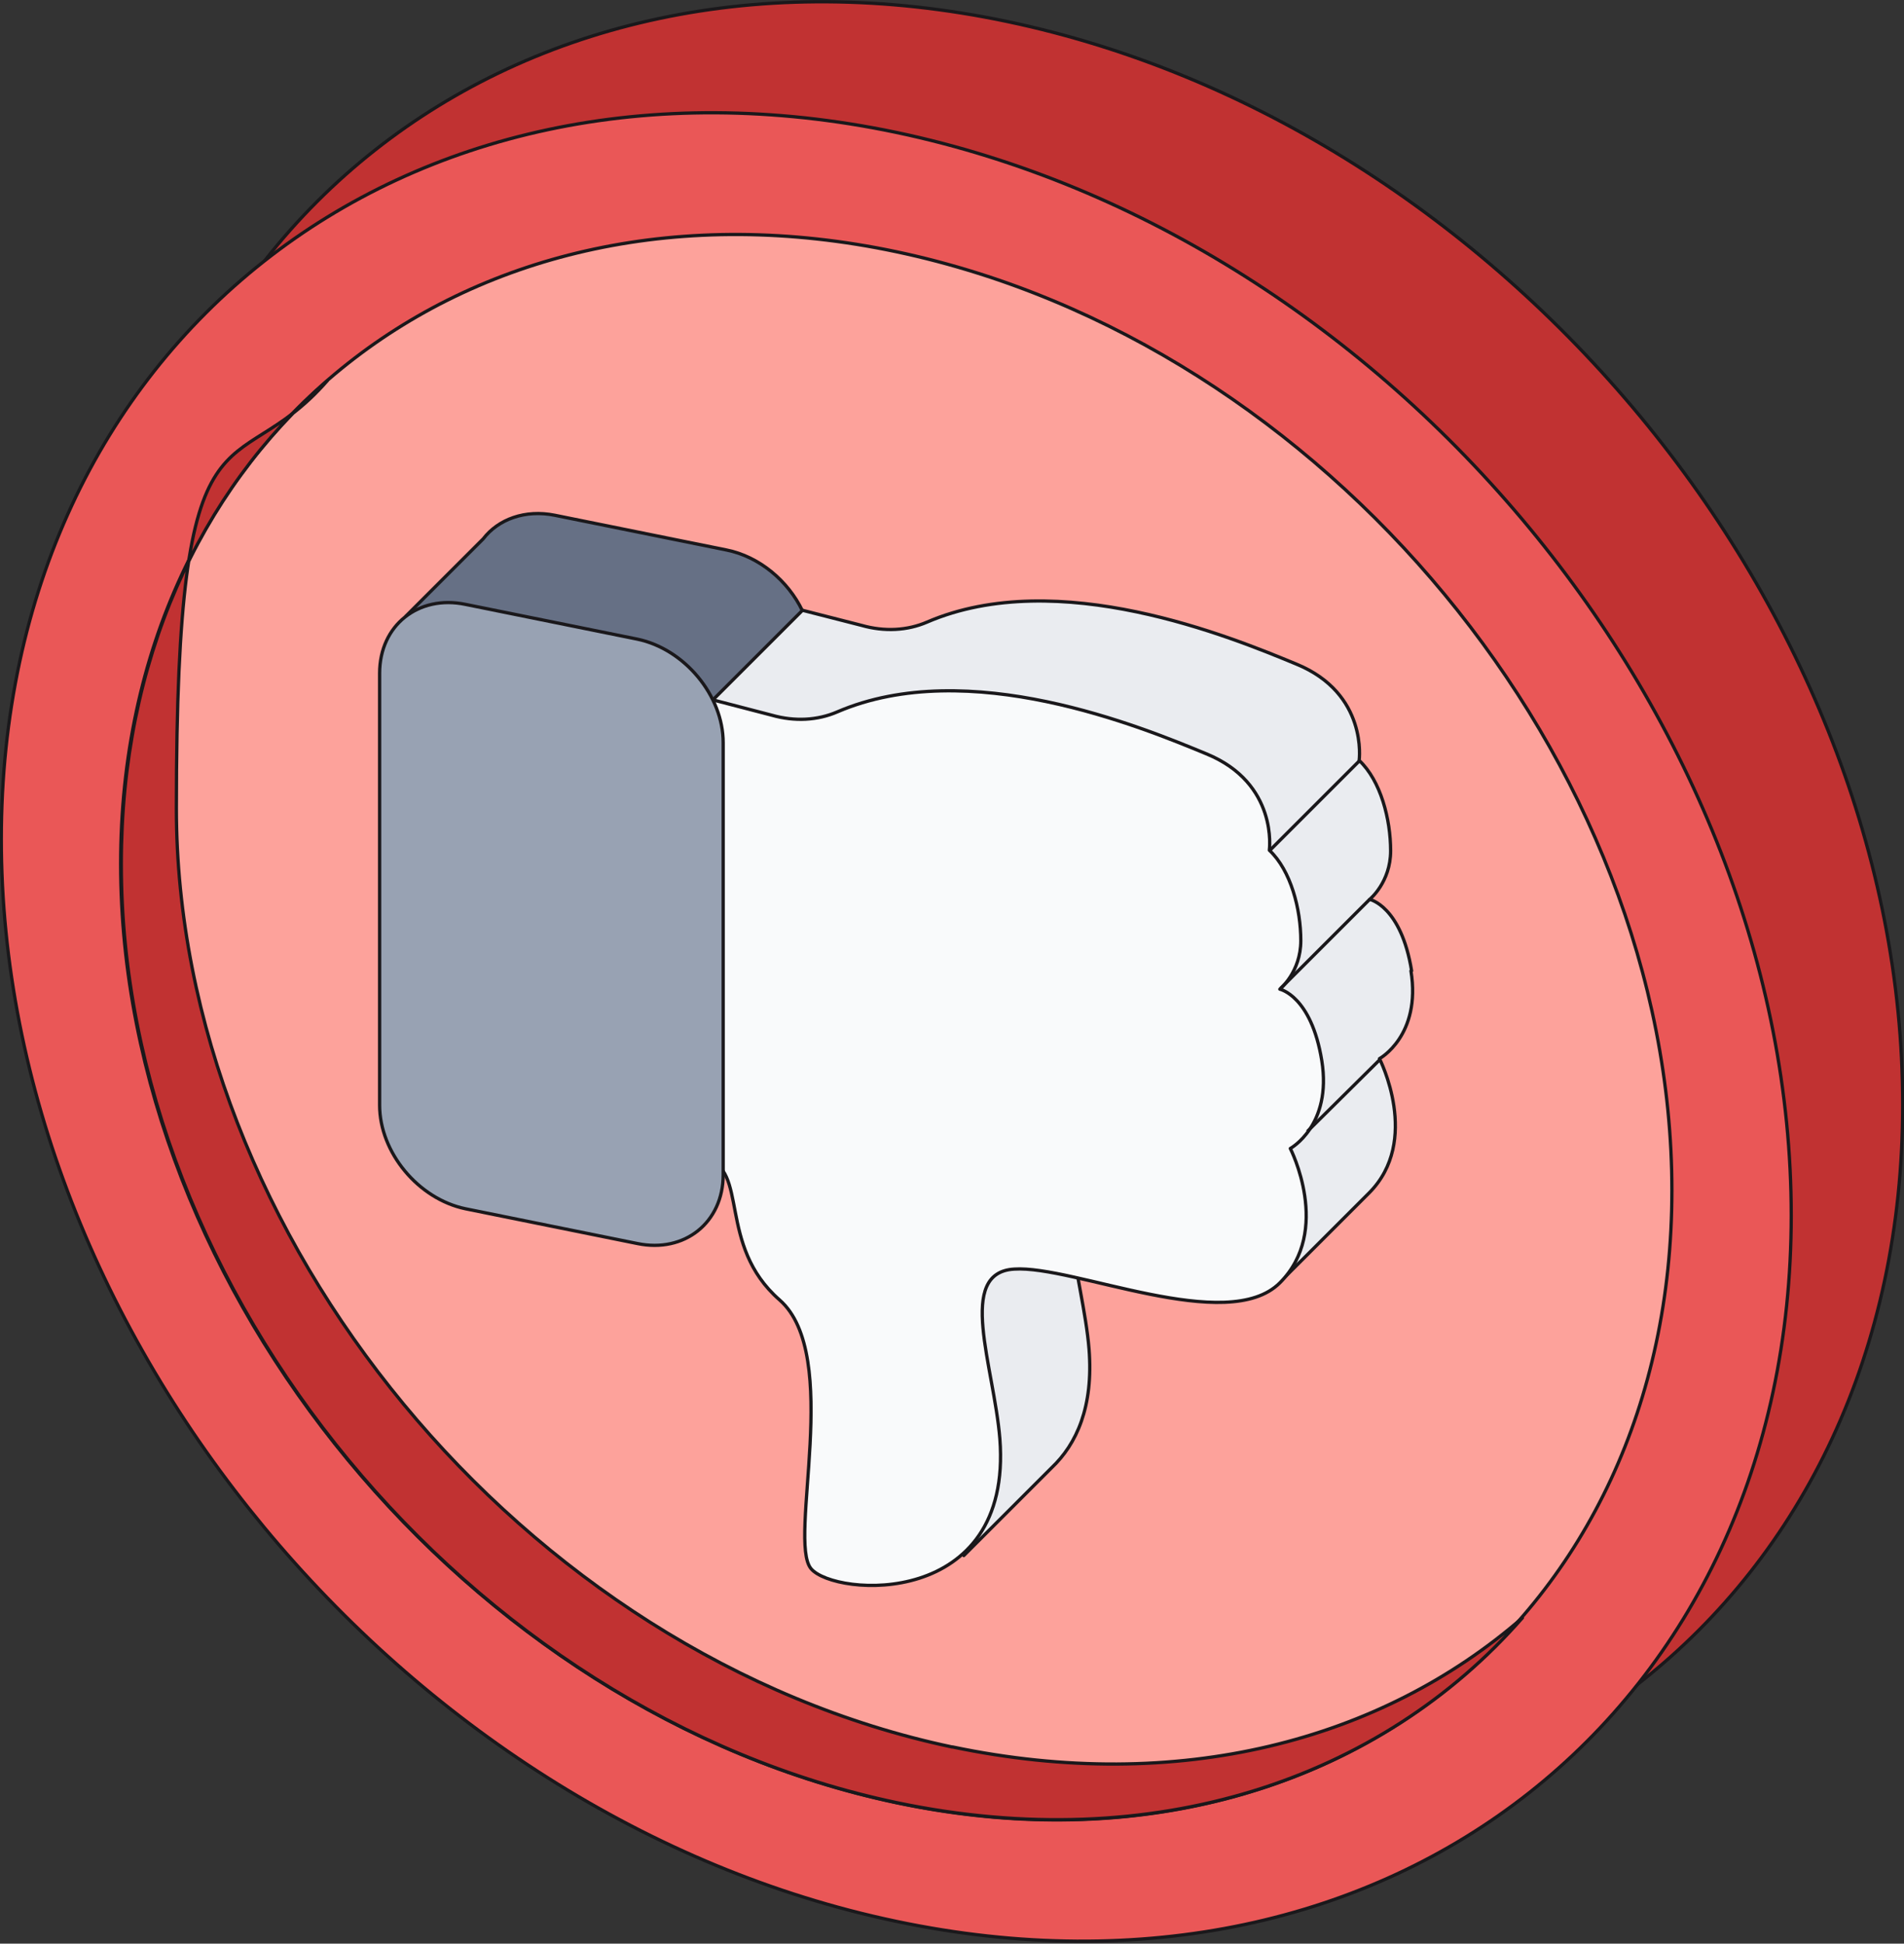
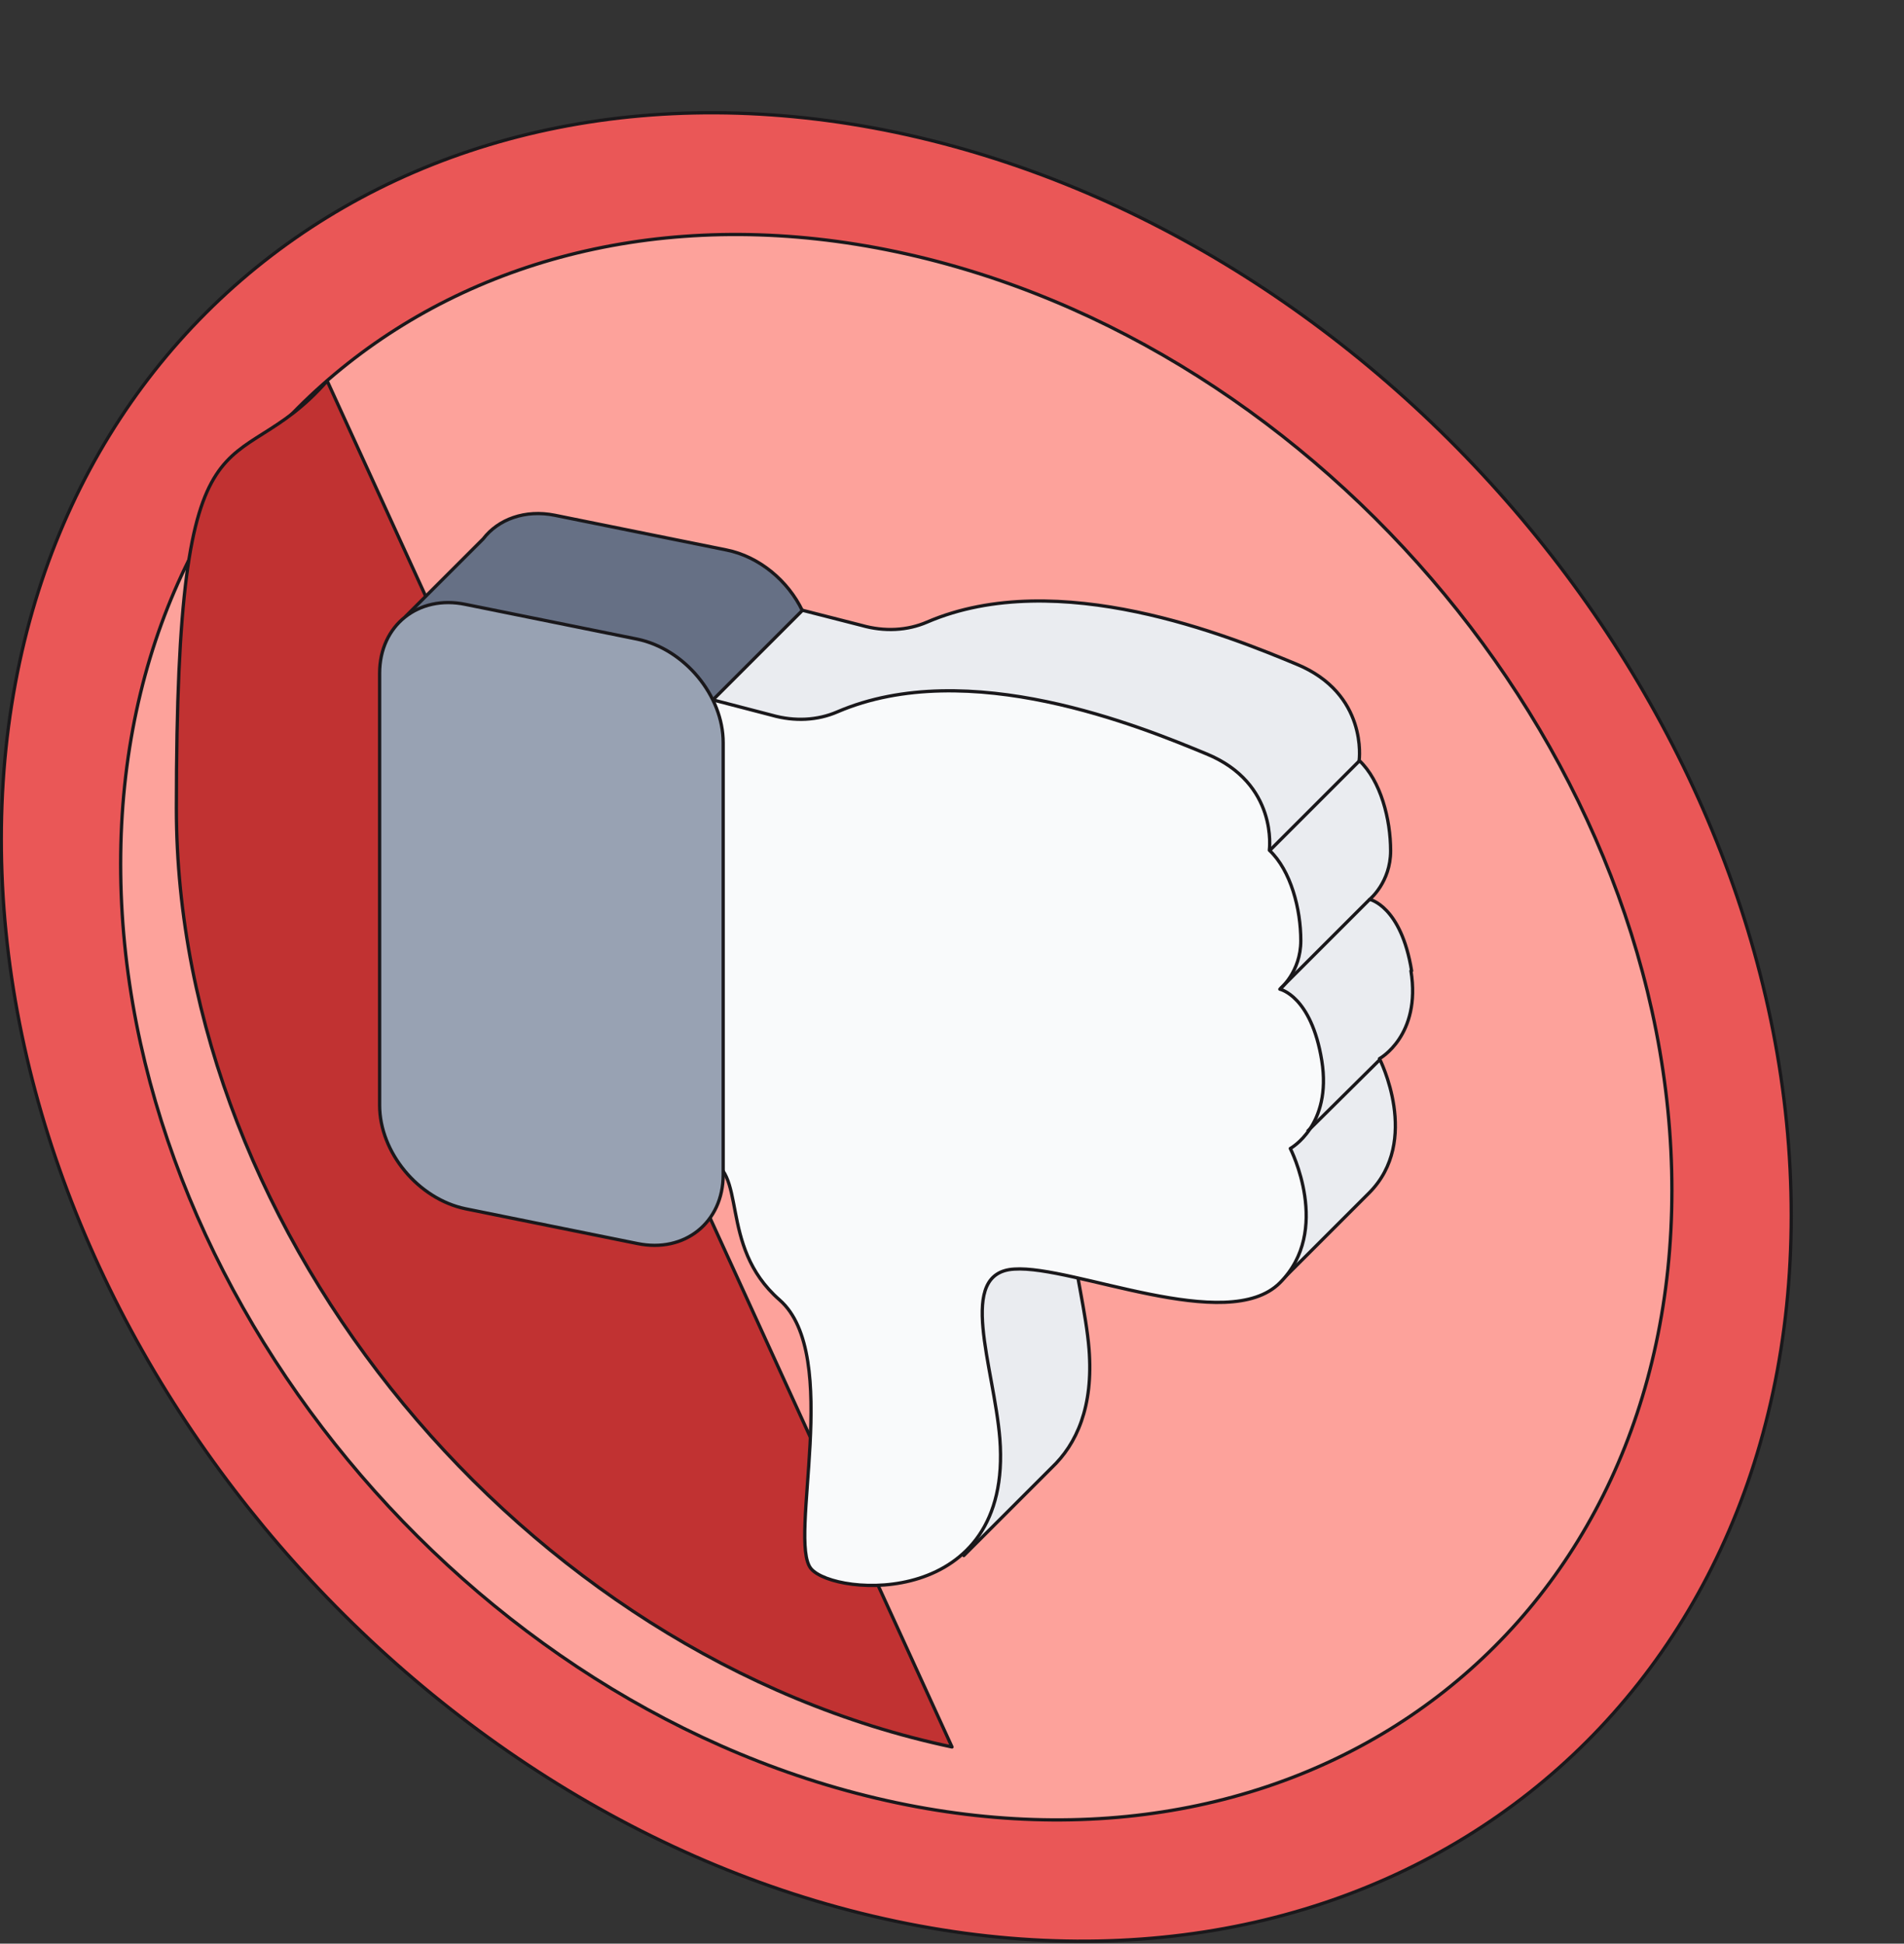
<svg xmlns="http://www.w3.org/2000/svg" id="Layer_1" data-name="Layer 1" version="1.1" viewBox="0 0 290.4 296.5">
  <rect x="0" y="0" width="290.4" height="296.5" fill="#333333" stroke="none" />
  <defs>
    <style>
      .cls-1 {
        fill: #eaecf0;
      }

      .cls-1, .cls-2, .cls-3, .cls-4, .cls-5, .cls-6, .cls-7 {
        stroke: #1a181b;
        stroke-linejoin: round;
        stroke-width: .5px;
      }

      .cls-2 {
        fill: #f9fafb;
      }

      .cls-3 {
        fill: #ea5757;
      }

      .cls-4 {
        fill: #98a2b3;
      }

      .cls-5 {
        fill: #c13232;
      }

      .cls-6 {
        fill: #667085;
      }

      .cls-7 {
        fill: #fda29b;
      }
    </style>
  </defs>
  <g>
-     <path class="cls-5" d="M290.2,168.5c0,75.4-61.1,123.6-136.5,107.7C78.3,260.3,17.2,186.4,17.2,111S78.3-12.6,153.7,3.3c75.4,15.9,136.5,89.8,136.5,165.2Z" />
    <path class="cls-3" d="M273.2,185.4c0,75.4-61.1,123.6-136.5,107.7C61.4,277.3.2,203.4.2,128S61.4,4.4,136.7,20.2c75.4,15.9,136.5,89.8,136.5,165.2Z" />
    <path class="cls-7" d="M255,181.6c0,65.3-53,107.2-118.3,93.4-65.3-13.8-118.3-77.9-118.3-143.2S71.4,24.6,136.7,38.4c65.3,13.8,118.3,77.9,118.3,143.2Z" />
-     <path class="cls-5" d="M145.2,266.5c-65.3-13.8-118.3-77.9-118.3-143.2s8.5-48.6,23-65.2c-19.5,17-31.4,42.7-31.4,73.7,0,65.3,53,129.5,118.3,143.2,39.1,8.2,73.8-3.5,95.4-28.2-21.6,18.8-52.5,26.9-86.9,19.7Z" />
+     <path class="cls-5" d="M145.2,266.5c-65.3-13.8-118.3-77.9-118.3-143.2s8.5-48.6,23-65.2Z" />
  </g>
  <g>
    <path class="cls-6" d="M122.4,93.2h0s0,0,0,0c-2.2-4.6-6.6-8.3-11.6-9.3l-26.2-5.3c-4.5-.9-8.6.6-10.9,3.6l-11.8,11.8,9.6,2.6v58.3c0,7.2,5.9,14.3,13.1,15.8l26.2,5.3c7.2,1.5,13.1-3.2,13.1-10.5v-65.9c0-2.2-.6-4.4-1.5-6.4Z" />
    <path class="cls-1" d="M215.3,148.1c-1.6-9.9-6.4-10.9-6.4-10.9,0,0,3.2-2.6,3.2-7.4s-1.5-10.7-4.8-13.8c0,0,1.4-10.2-9.6-14.7-9.9-4.1-36.3-15-56.3-6.4-3,1.3-6.5,1.5-10,.5l-9-2.3-13.6,13.6,11.5,20.5s.6,0,1.5-.2l-.7,36.1c6.8,1.4,1.8,13.1,11.4,21.5,9.6,8.3,1.2,36.7,4.8,41,1.6,1.9,5.4,3.2,9.7,3.2v8.5l13.4-13.4h0c3.8-3.6,6.4-9.3,5.7-18.1-.9-11.1-6.7-25.4,2.2-25.9,3.4-.2,8.9,1.2,14.9,2.6l12,13.1,13.6-13.6c8-8,1.6-20.5,1.6-20.5,0,0,6.4-3.5,4.8-13.4Z" />
    <g>
      <path class="cls-2" d="M107.5,176.8c6.8,1.4,1.8,13.1,11.4,21.5s1.2,36.7,4.8,41,30.8,6.2,28.8-19.8c-.9-11.1-6.7-25.4,2.2-25.9,9-.6,32.5,10.1,40.5,2.1,8-8,1.6-20.5,1.6-20.5,0,0,6.4-3.5,4.8-13.4-1.6-9.9-6.4-10.9-6.4-10.9,0,0,3.2-2.6,3.2-7.4s-1.5-10.7-4.8-13.8c0,0,1.4-10.2-9.6-14.7-9.9-4.1-36.3-15-56.3-6.4-3,1.3-6.5,1.5-10,.5l-27.3-7.1" />
      <path class="cls-4" d="M97.2,97.5l-26.2-5.3c-7.2-1.5-13.1,3.2-13.1,10.5v65.9c0,7.2,5.9,14.3,13.1,15.8l26.2,5.3c7.2,1.5,13.1-3.2,13.1-10.5v-65.9c0-7.2-5.9-14.3-13.1-15.8Z" />
    </g>
    <line class="cls-1" x1="207.3" y1="116.1" x2="193.7" y2="129.7" />
    <line class="cls-1" x1="208.9" y1="137.2" x2="195.3" y2="150.8" />
    <line class="cls-1" x1="210.5" y1="161.6" x2="199.4" y2="172.6" />
  </g>
</svg>